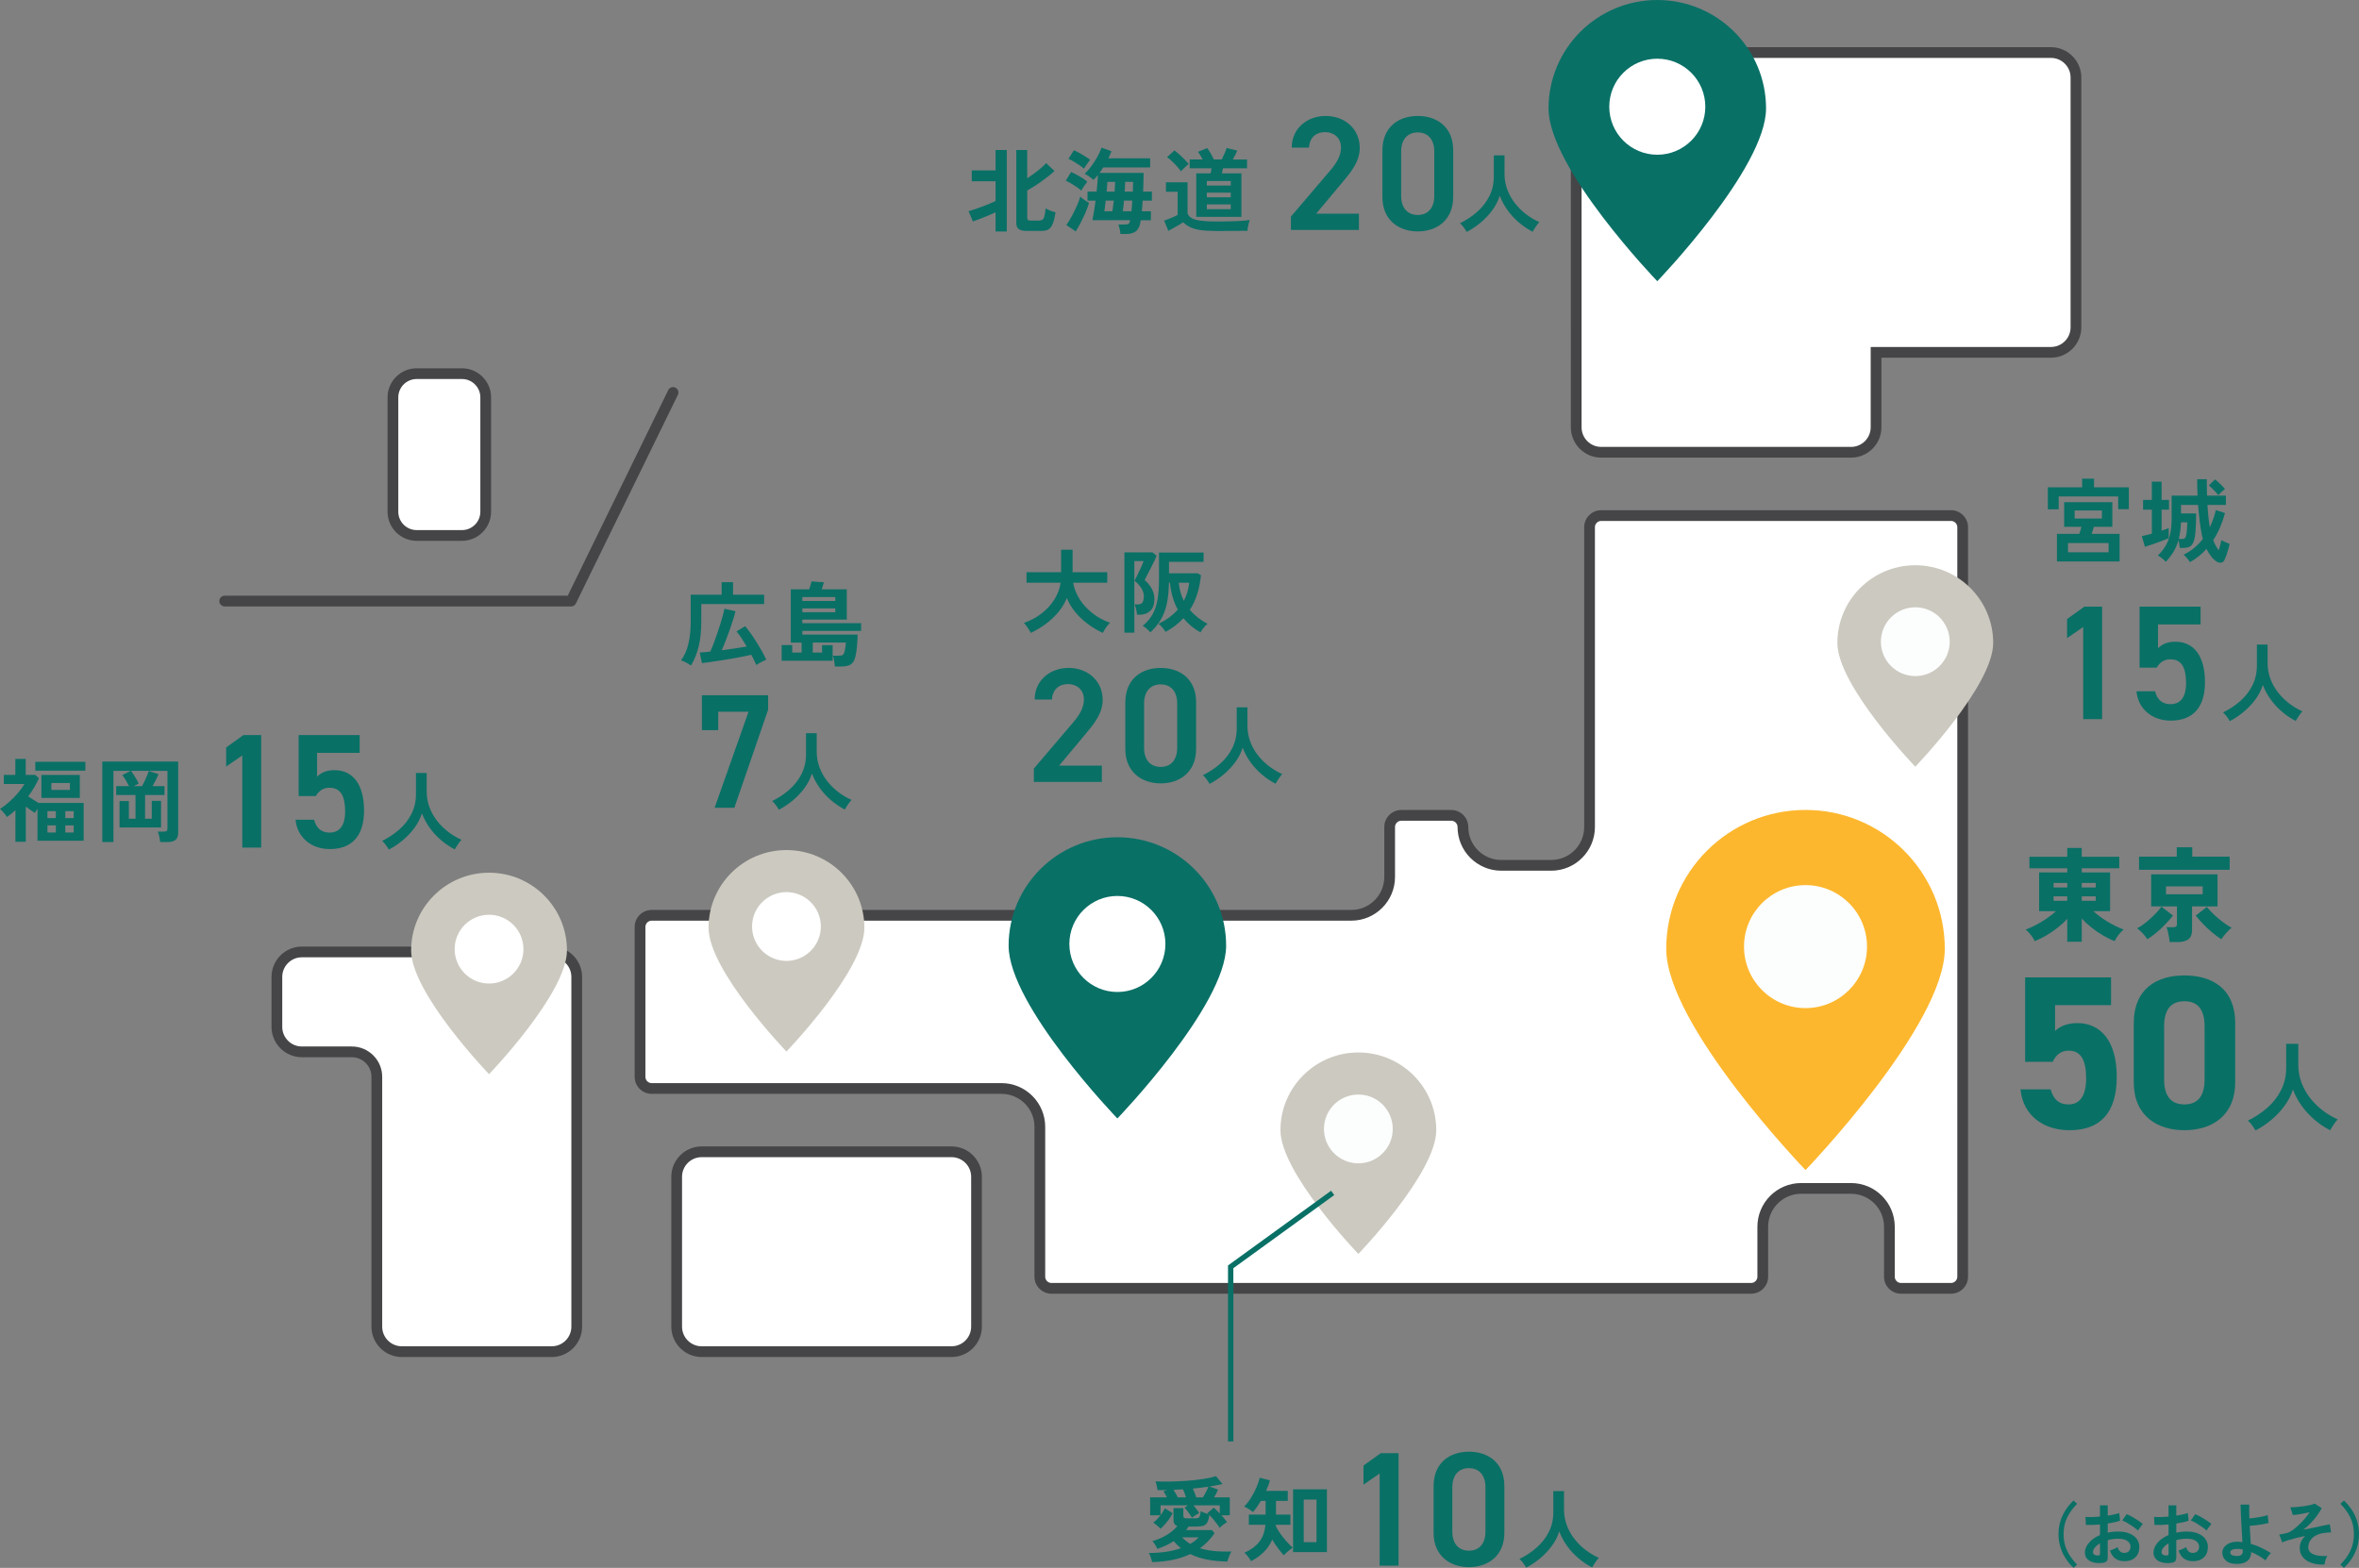
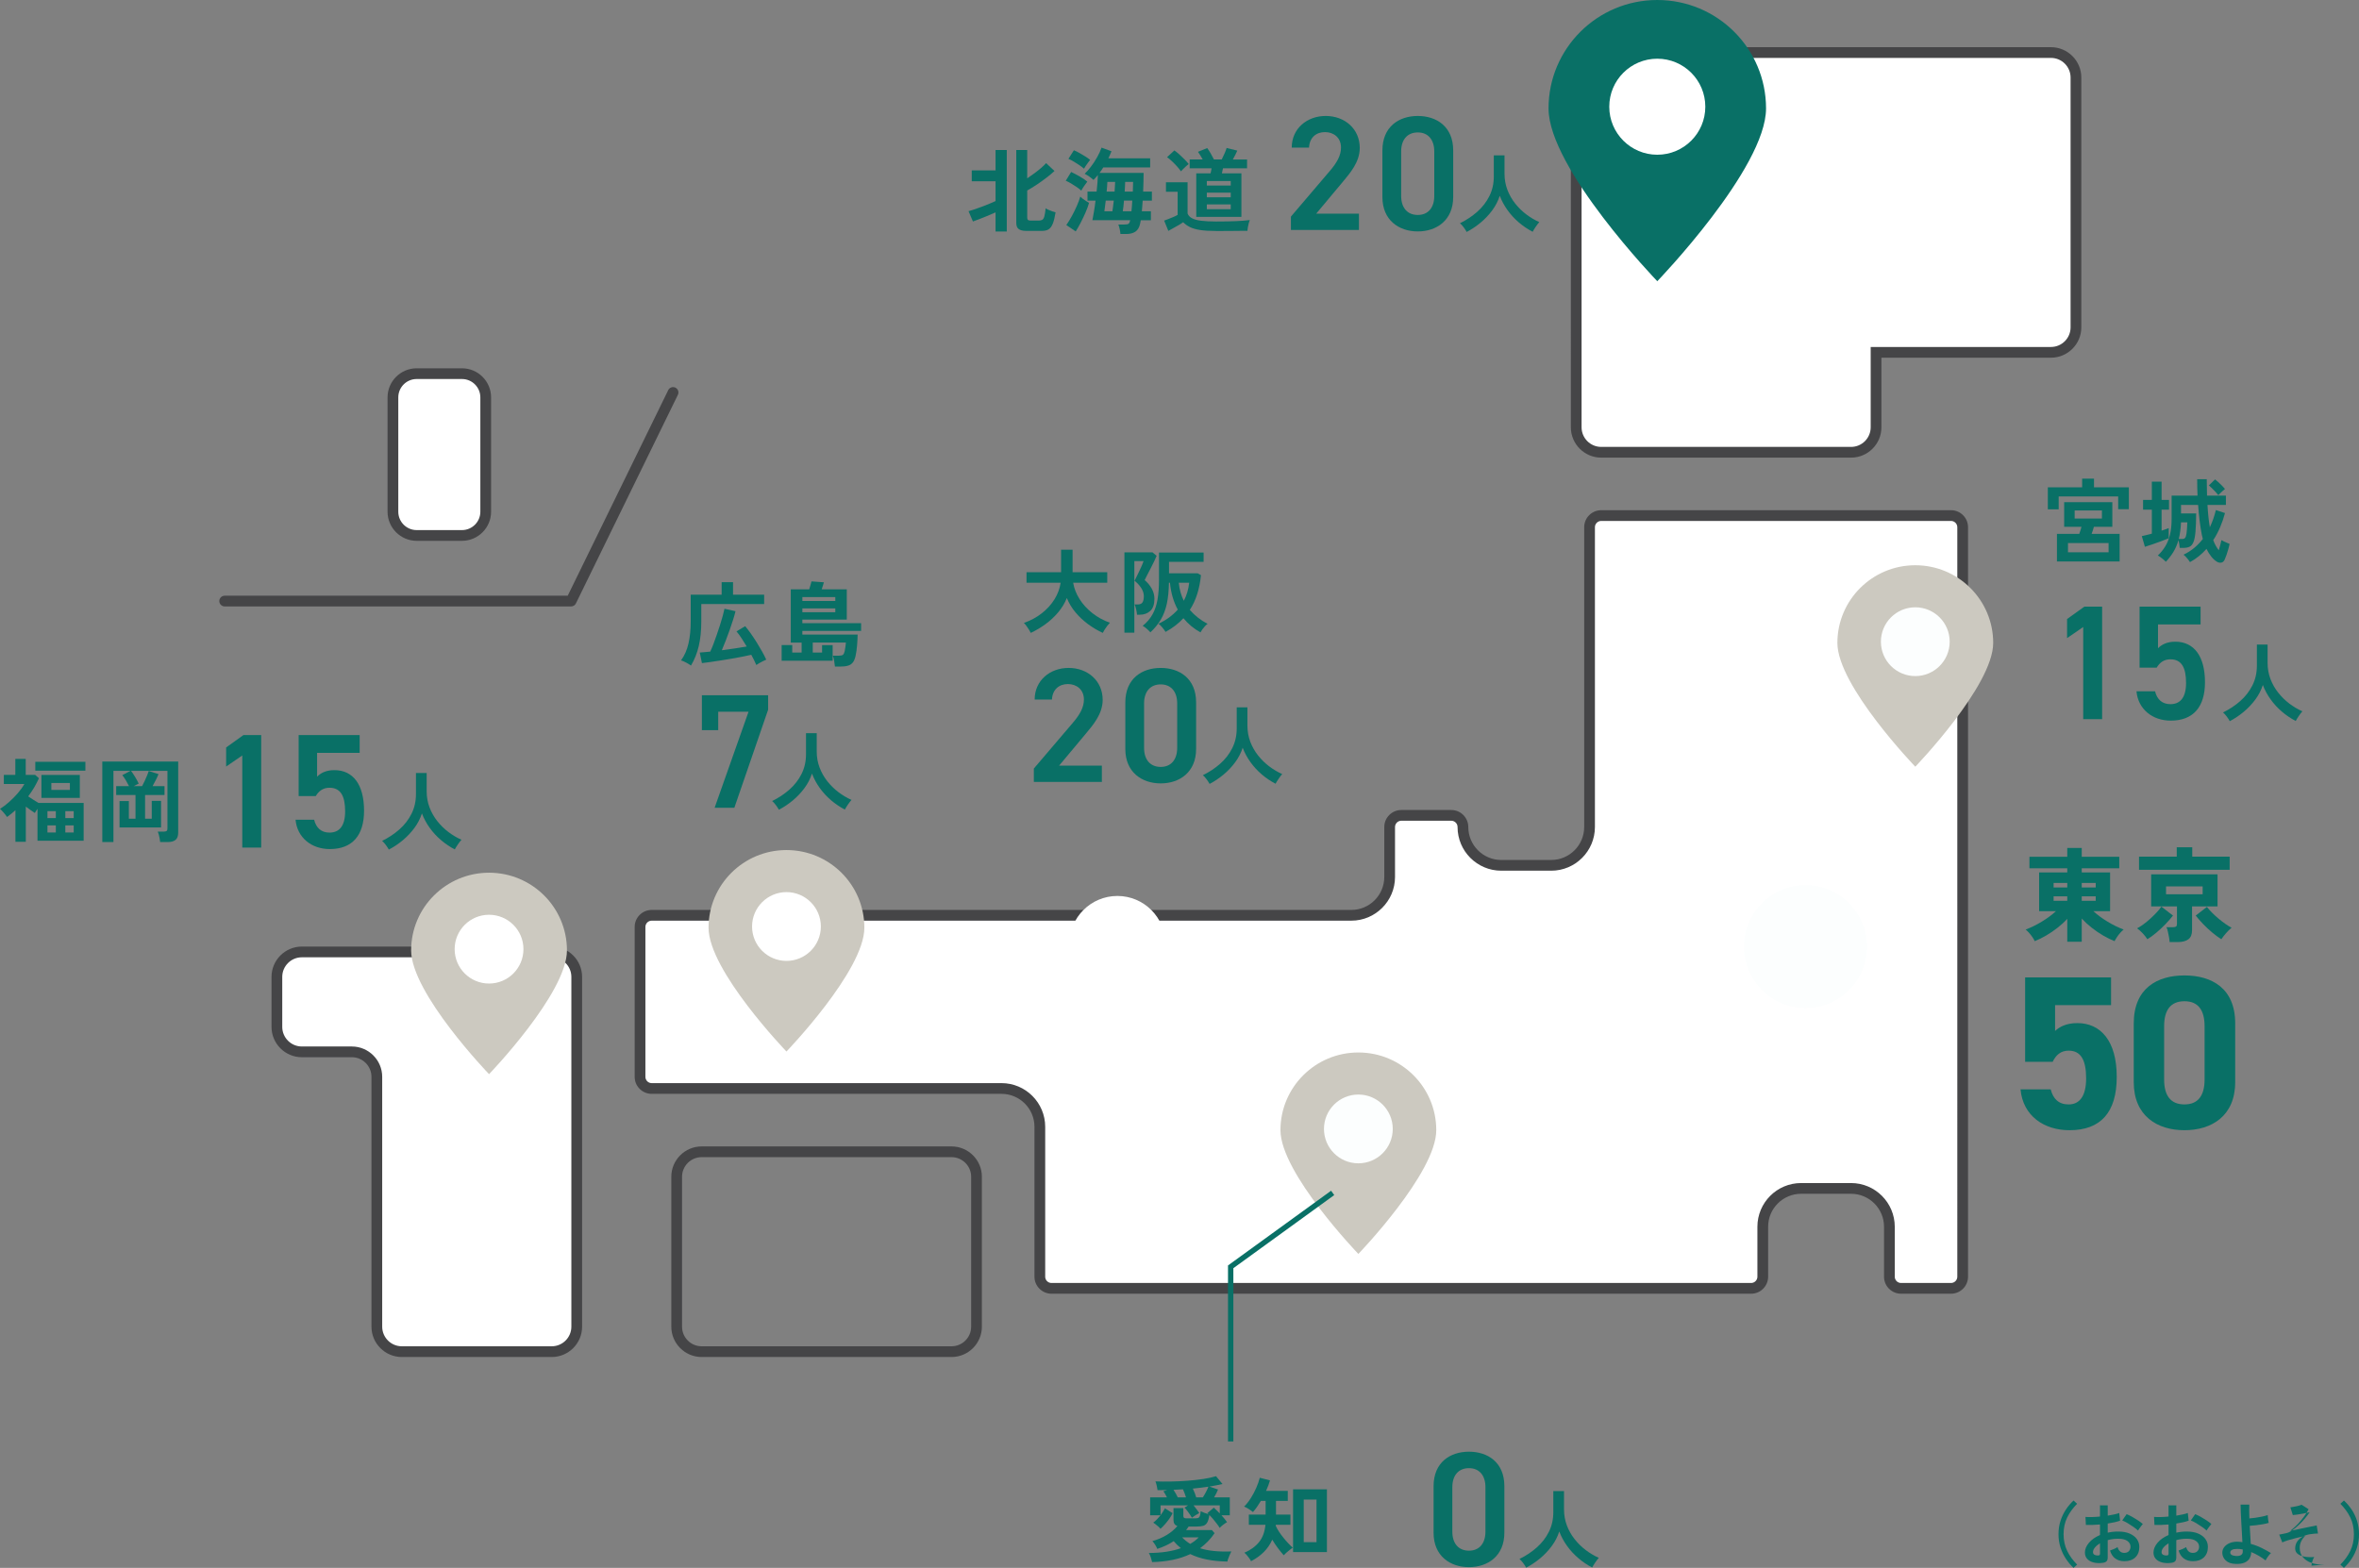
<svg xmlns="http://www.w3.org/2000/svg" id="_レイヤー_1" data-name="レイヤー 1" viewBox="0 0 530.726 352.801">
  <rect x="0" y="0" width="530.726" height="352.801" fill="#808080" stroke="none" />
  <g>
    <path d="M466.508,352.801c-.659-.617-1.243-1.312-1.75-2.087s-.908-1.622-1.201-2.543c-.293-.92-.439-1.904-.439-2.95,0-1.057.146-2.046.439-2.967.293-.92.693-1.768,1.201-2.542s1.091-1.465,1.75-2.072l.801.738c-.953.952-1.698,1.979-2.237,3.084-.539,1.104-.808,2.356-.808,3.759,0,1.392.269,2.642.808,3.751s1.284,2.14,2.237,3.092l-.801.737Z" fill="#097066" />
    <path d="M473.017,351.671c-.774.095-1.459.061-2.056-.102-.596-.162-1.062-.432-1.397-.809s-.502-.848-.502-1.412c0-.743.301-1.473.902-2.189s1.431-1.301,2.488-1.75v-2.37c-.576.042-1.133.073-1.672.094-.539.021-1.039.021-1.499,0l-.094-1.805c.397.042.884.055,1.459.039.575-.016,1.177-.055,1.805-.117v-2.527l1.742.016v2.308c.523-.084,1.012-.176,1.467-.275.455-.099.829-.206,1.122-.321l.188,1.727c-.366.136-.79.257-1.271.361s-.983.198-1.506.282v2.056c.366-.083.748-.146,1.146-.188.397-.041.811-.062,1.24-.062,1.005,0,1.86.154,2.566.463.706.309,1.242.722,1.608,1.24.366.518.55,1.102.55,1.75,0,1.004-.304,1.795-.911,2.37s-1.428.857-2.464.848c-.806,0-1.483-.202-2.033-.604-.549-.403-.944-1.002-1.185-1.797.241-.073.534-.187.879-.338.346-.151.617-.296.816-.432.261.868.764,1.303,1.507,1.303.46,0,.811-.134,1.051-.4s.361-.599.361-.996c0-.513-.23-.939-.69-1.279s-1.151-.511-2.072-.511c-.837,0-1.627.105-2.37.314v3.908c0,.387-.089.672-.267.855-.178.183-.481.3-.91.353ZM471.887,350.008c.198.01.342-.011.431-.063.089-.052.134-.146.134-.282v-2.401c-.481.293-.863.612-1.146.957-.282.346-.424.691-.424,1.036,0,.241.089.424.267.55.178.125.424.193.738.204ZM481.005,344.404c-.251-.251-.591-.525-1.021-.824-.429-.298-.868-.58-1.318-.848-.45-.267-.853-.468-1.208-.604l.989-1.413c.377.146.79.346,1.24.597.45.251.889.518,1.318.801.429.282.79.555,1.083.815-.105.115-.233.272-.385.471-.152.199-.293.393-.424.581s-.222.33-.274.424Z" fill="#097066" />
    <path d="M488.445,351.671c-.774.095-1.459.061-2.056-.102-.596-.162-1.062-.432-1.397-.809s-.502-.848-.502-1.412c0-.743.301-1.473.902-2.189s1.431-1.301,2.488-1.75v-2.37c-.576.042-1.133.073-1.672.094-.539.021-1.039.021-1.499,0l-.094-1.805c.397.042.884.055,1.459.039.575-.016,1.177-.055,1.805-.117v-2.527l1.742.016v2.308c.523-.084,1.012-.176,1.467-.275.455-.099.829-.206,1.122-.321l.188,1.727c-.366.136-.79.257-1.271.361s-.983.198-1.506.282v2.056c.366-.083.748-.146,1.146-.188.397-.041.811-.062,1.24-.062,1.005,0,1.86.154,2.566.463.706.309,1.242.722,1.608,1.24.366.518.55,1.102.55,1.75,0,1.004-.304,1.795-.911,2.37s-1.428.857-2.464.848c-.806,0-1.483-.202-2.033-.604-.549-.403-.944-1.002-1.185-1.797.241-.073.534-.187.879-.338.346-.151.617-.296.816-.432.261.868.764,1.303,1.507,1.303.46,0,.811-.134,1.051-.4s.361-.599.361-.996c0-.513-.23-.939-.69-1.279s-1.151-.511-2.072-.511c-.837,0-1.627.105-2.37.314v3.908c0,.387-.089.672-.267.855-.178.183-.481.3-.91.353ZM487.315,350.008c.198.01.342-.011.431-.063.089-.052.134-.146.134-.282v-2.401c-.481.293-.863.612-1.146.957-.282.346-.424.691-.424,1.036,0,.241.089.424.267.55.178.125.424.193.738.204ZM496.434,344.404c-.251-.251-.591-.525-1.021-.824-.429-.298-.868-.58-1.318-.848-.45-.267-.853-.468-1.208-.604l.989-1.413c.377.146.79.346,1.24.597.45.251.889.518,1.318.801.429.282.79.555,1.083.815-.105.115-.233.272-.385.471-.152.199-.293.393-.424.581s-.222.33-.274.424Z" fill="#097066" />
    <path d="M502.956,351.906c-.963-.031-1.7-.29-2.213-.776s-.769-1.07-.769-1.75c0-.471.149-.897.447-1.279s.717-.683,1.255-.902c.539-.22,1.159-.314,1.86-.282.324.01.644.041.958.094-.031-.67-.07-1.396-.118-2.182-.047-.785-.092-1.566-.133-2.347-.042-.779-.079-1.509-.11-2.189-.031-.68-.047-1.255-.047-1.727h1.962c-.021.356-.029.807-.023,1.351s.018,1.13.04,1.758c.418-.032.884-.084,1.396-.157s1.013-.162,1.499-.267.897-.215,1.232-.33c0,.126.013.307.04.542.026.235.055.465.086.69.032.225.063.4.094.525-.335.104-.753.202-1.255.29-.502.09-1.021.165-1.554.229-.534.062-1.021.109-1.46.141.042.732.083,1.452.125,2.158s.079,1.342.11,1.907c.858.23,1.669.533,2.433.91.764.377,1.47.764,2.119,1.161-.136.104-.291.265-.463.479-.173.215-.327.43-.463.644-.136.215-.235.391-.298.526-.492-.388-1.012-.74-1.562-1.06-.549-.319-1.106-.594-1.671-.824,0,.523-.12.994-.361,1.413-.241.418-.62.739-1.138.965-.518.225-1.19.321-2.017.29ZM503.003,350.117c.502.042.889-.023,1.161-.196s.408-.421.408-.745v-.519c-.22-.052-.439-.086-.659-.102s-.435-.023-.644-.023c-.492,0-.866.073-1.122.22-.257.146-.385.34-.385.581,0,.46.414.722,1.24.784Z" fill="#097066" />
-     <path d="M522.978,352.048c-1.088.052-2.053-.065-2.896-.354-.842-.287-1.501-.719-1.978-1.295-.476-.575-.714-1.276-.714-2.103,0-.534.11-1.025.33-1.476.22-.449.523-.853.911-1.208-.701.146-1.387.303-2.056.471-.67.167-1.274.335-1.813.502-.539.168-.97.33-1.294.486l-.691-1.758c.125-.021.314-.058.565-.109.251-.053.597-.126,1.036-.22.397-.084.837-.293,1.318-.628.481-.335.97-.735,1.467-1.201.497-.465.96-.951,1.389-1.459.429-.508.785-.981,1.067-1.421-.408.095-.85.188-1.326.283-.477.094-.932.172-1.366.235-.434.062-.798.104-1.091.125l-.549-1.742c.387,0,.842-.023,1.366-.07.523-.047,1.051-.107,1.585-.181s1.025-.162,1.476-.267c.45-.104.8-.209,1.051-.314l1.57,1.005c-.22.45-.534.963-.942,1.538s-.882,1.151-1.42,1.727c-.539.575-1.127,1.109-1.766,1.601.826-.167,1.64-.335,2.44-.502s1.512-.316,2.135-.447c.622-.131,1.08-.223,1.373-.274l.298,1.82c-.199,0-.439.011-.722.031-.282.021-.591.058-.926.11-.607.073-1.175.243-1.703.51s-.957.631-1.287,1.091-.495,1.015-.495,1.663c0,.472.183.858.549,1.162s.874.516,1.522.636c.648.12,1.386.148,2.213.086-.167.262-.309.586-.424.973-.115.388-.183.712-.204.974Z" fill="#097066" />
+     <path d="M522.978,352.048c-1.088.052-2.053-.065-2.896-.354-.842-.287-1.501-.719-1.978-1.295-.476-.575-.714-1.276-.714-2.103,0-.534.11-1.025.33-1.476.22-.449.523-.853.911-1.208-.701.146-1.387.303-2.056.471-.67.167-1.274.335-1.813.502-.539.168-.97.33-1.294.486l-.691-1.758c.125-.021.314-.058.565-.109.251-.053.597-.126,1.036-.22.397-.084.837-.293,1.318-.628.481-.335.97-.735,1.467-1.201.497-.465.96-.951,1.389-1.459.429-.508.785-.981,1.067-1.421-.408.095-.85.188-1.326.283-.477.094-.932.172-1.366.235-.434.062-.798.104-1.091.125l-.549-1.742s1.025-.162,1.476-.267c.45-.104.8-.209,1.051-.314l1.57,1.005c-.22.45-.534.963-.942,1.538s-.882,1.151-1.42,1.727c-.539.575-1.127,1.109-1.766,1.601.826-.167,1.64-.335,2.44-.502s1.512-.316,2.135-.447c.622-.131,1.08-.223,1.373-.274l.298,1.82c-.199,0-.439.011-.722.031-.282.021-.591.058-.926.11-.607.073-1.175.243-1.703.51s-.957.631-1.287,1.091-.495,1.015-.495,1.663c0,.472.183.858.549,1.162s.874.516,1.522.636c.648.12,1.386.148,2.213.086-.167.262-.309.586-.424.973-.115.388-.183.712-.204.974Z" fill="#097066" />
    <path d="M527.335,352.801l-.8-.737c.952-.952,1.697-1.982,2.236-3.092s.809-2.359.809-3.751c0-1.402-.27-2.655-.809-3.759-.539-1.104-1.285-2.132-2.236-3.084l.8-.738c.659.607,1.245,1.298,1.758,2.072s.913,1.622,1.201,2.542c.288.921.432,1.91.432,2.967,0,1.046-.144,2.03-.432,2.95-.288.921-.688,1.769-1.201,2.543s-1.099,1.47-1.758,2.087Z" fill="#097066" />
  </g>
  <g>
    <g>
      <g>
        <path d="M467.045,17.444c0-3.105-2.517-5.622-5.621-5.622h-101.188c-3.105,0-5.621,2.517-5.621,5.622v78.702c0,3.105,2.517,5.622,5.622,5.622h56.215c3.105,0,5.622-2.517,5.622-5.622v-16.865h39.351c3.105,0,5.622-2.517,5.622-5.622V17.444Z" fill="#fff" />
        <path d="M416.452,102.976h-56.215c-3.765,0-6.829-3.064-6.829-6.83V17.445c0-3.766,3.063-6.829,6.828-6.829h101.188c3.765,0,6.829,3.063,6.829,6.829v56.215c0,3.766-3.064,6.829-6.829,6.829h-38.144v15.657c0,3.766-3.064,6.83-6.829,6.83ZM360.236,13.031c-2.434,0-4.414,1.981-4.414,4.414v78.701c0,2.435,1.981,4.415,4.415,4.415h56.215c2.434,0,4.414-1.981,4.414-4.415v-18.072h40.558c2.434,0,4.414-1.981,4.414-4.414V17.445c0-2.433-1.98-4.414-4.414-4.414h-101.188Z" fill="#454547" />
      </g>
      <g>
        <path d="M438.938,116.012h-78.702c-1.445,0-2.621,1.175-2.621,2.618v67.463c0,4.753-3.868,8.621-8.623,8.621h-11.243c-4.755,0-8.623-3.868-8.623-8.623,0-1.445-1.175-2.62-2.621-2.62h-11.243c-1.445,0-2.621,1.175-2.621,2.62v11.243c0,4.755-3.868,8.623-8.623,8.623h-157.403c-1.445,0-2.621,1.176-2.621,2.621v33.729c0,1.445,1.175,2.62,2.621,2.62h78.702c4.755,0,8.623,3.868,8.623,8.623v33.729c0,1.445,1.176,2.62,2.62,2.62h157.403c1.445,0,2.62-1.175,2.62-2.62v-11.243c0-4.755,3.868-8.623,8.623-8.623h11.243c4.755,0,8.623,3.868,8.623,8.623v11.243c0,1.445,1.176,2.62,2.621,2.62h11.243c1.445,0,2.62-1.175,2.62-2.62V118.633c0-1.445-1.176-2.621-2.621-2.621Z" fill="#fff" />
        <path d="M438.938,291.107h-11.243c-2.111,0-3.828-1.717-3.828-3.827v-11.243c0-4.089-3.327-7.416-7.415-7.416h-11.243c-4.089,0-7.415,3.327-7.415,7.416v11.243c0,2.11-1.717,3.827-3.828,3.827h-157.404c-2.11,0-3.828-1.717-3.828-3.827v-33.729c0-4.089-3.327-7.416-7.415-7.416h-78.702c-2.111,0-3.828-1.717-3.828-3.827v-33.73c0-2.11,1.717-3.827,3.828-3.827h157.404c4.089,0,7.415-3.327,7.415-7.416v-11.243c0-2.11,1.717-3.827,3.828-3.827h11.243c2.11,0,3.828,1.717,3.828,3.827,0,4.089,3.327,7.416,7.415,7.416h11.244c4.088,0,7.415-3.326,7.415-7.414v-67.463c0-2.109,1.717-3.826,3.828-3.826h78.702c2.11,0,3.828,1.717,3.828,3.827v168.648c0,2.11-1.717,3.827-3.828,3.827ZM405.209,266.206h11.243c5.42,0,9.83,4.409,9.83,9.831v11.243c0,.779.634,1.412,1.414,1.412h11.243c.779,0,1.413-.633,1.413-1.412V118.632c0-.779-.634-1.412-1.413-1.412h-78.702c-.779,0-1.413.633-1.413,1.411v67.463c0,5.42-4.411,9.828-9.83,9.828h-11.244c-5.42,0-9.83-4.409-9.83-9.831,0-.779-.634-1.412-1.413-1.412h-11.243c-.779,0-1.413.633-1.413,1.412v11.243c0,5.421-4.409,9.831-9.83,9.831h-157.404c-.779,0-1.414.633-1.414,1.412v33.73c0,.779.634,1.412,1.414,1.412h78.702c5.42,0,9.83,4.409,9.83,9.831v33.729c0,.779.634,1.412,1.413,1.412h157.404c.779,0,1.413-.633,1.413-1.412v-11.243c0-5.421,4.409-9.831,9.83-9.831Z" fill="#454547" />
      </g>
      <g>
        <path d="M124.131,214.199h-56.216c-3.105,0-5.622,2.517-5.622,5.621v11.243c0,3.105,2.517,5.622,5.622,5.622h11.243c3.105,0,5.622,2.517,5.622,5.622v56.215c0,3.105,2.517,5.622,5.621,5.622h33.729c3.105,0,5.621-2.517,5.621-5.622v-78.701c0-3.105-2.517-5.621-5.621-5.621Z" fill="#fff" />
        <path d="M124.131,305.351h-33.73c-3.765,0-6.829-3.063-6.829-6.829v-56.215c0-2.433-1.98-4.414-4.414-4.414h-11.243c-3.765,0-6.829-3.063-6.829-6.829v-11.244c0-3.765,3.064-6.828,6.829-6.828h56.216c3.765,0,6.829,3.063,6.829,6.828v78.702c0,3.766-3.064,6.829-6.829,6.829ZM67.915,215.407c-2.434,0-4.414,1.98-4.414,4.413v11.244c0,2.433,1.98,4.414,4.414,4.414h11.243c3.765,0,6.829,3.063,6.829,6.829v56.215c0,2.433,1.98,4.414,4.414,4.414h33.73c2.434,0,4.414-1.981,4.414-4.414v-78.702c0-2.433-1.98-4.413-4.414-4.413h-56.216Z" fill="#454547" />
      </g>
      <g>
-         <path d="M214.076,259.172h-56.215c-3.105,0-5.622,2.517-5.622,5.622v33.729c0,3.105,2.517,5.622,5.622,5.622h56.215c3.105,0,5.622-2.517,5.622-5.622v-33.729c0-3.105-2.517-5.622-5.622-5.622Z" fill="#fff" />
        <path d="M214.075,305.351h-56.215c-3.765,0-6.829-3.063-6.829-6.829v-33.729c0-3.766,3.064-6.829,6.829-6.829h56.215c3.766,0,6.829,3.063,6.829,6.829v33.729c0,3.766-3.064,6.829-6.829,6.829ZM157.86,260.379c-2.434,0-4.414,1.981-4.414,4.414v33.729c0,2.433,1.98,4.414,4.414,4.414h56.215c2.434,0,4.415-1.981,4.415-4.414v-33.729c0-2.433-1.981-4.414-4.415-4.414h-56.215Z" fill="#454547" />
      </g>
      <g>
        <rect x="88.4" y="84.078" width="20.875" height="36.41" rx="5.34" ry="5.34" fill="#fff" />
        <path d="M103.935,121.695h-10.195c-3.61,0-6.548-2.937-6.548-6.547v-25.729c0-3.61,2.937-6.547,6.548-6.547h10.195c3.61,0,6.548,2.937,6.548,6.547v25.729c0,3.61-2.937,6.547-6.548,6.547ZM93.74,85.286c-2.279,0-4.133,1.853-4.133,4.132v25.729c0,2.279,1.854,4.132,4.133,4.132h10.195c2.279,0,4.133-1.853,4.133-4.132v-25.729c0-2.279-1.854-4.132-4.133-4.132h-10.195Z" fill="#454547" />
      </g>
      <path d="M128.481,136.459H50.547c-.667,0-1.207-.54-1.207-1.207s.541-1.207,1.207-1.207h77.18l22.613-46.263c.293-.598,1.015-.848,1.615-.554.6.292.848,1.016.555,1.615l-22.944,46.94c-.203.414-.624.677-1.085.677Z" fill="#454547" />
    </g>
    <g>
-       <path d="M437.538,213.5c0,17.258-31.334,49.787-31.334,49.787,0,0-31.334-32.528-31.334-49.787s14.029-31.249,31.334-31.249,31.334,13.991,31.334,31.249Z" fill="#fdb72e" />
      <circle cx="406.204" cy="213.002" r="13.836" fill="#fcfefe" />
    </g>
    <g>
      <path d="M323.131,254.306c0,9.654-17.527,27.849-17.527,27.849,0,0-17.527-18.195-17.527-27.849s7.847-17.48,17.527-17.48,17.527,7.826,17.527,17.48Z" fill="#ccc9c0" />
      <circle cx="305.603" cy="254.028" r="7.739" fill="#fcfefe" />
    </g>
    <g>
      <path d="M194.464,208.757c0,9.654-17.527,27.849-17.527,27.849,0,0-17.527-18.195-17.527-27.849s7.847-17.48,17.527-17.48,17.527,7.826,17.527,17.48Z" fill="#ccc9c0" />
      <circle cx="176.937" cy="208.479" r="7.739" fill="#fff" />
    </g>
    <g>
      <path d="M127.553,213.854c0,9.654-17.527,27.849-17.527,27.849,0,0-17.527-18.195-17.527-27.849s7.847-17.48,17.527-17.48,17.527,7.826,17.527,17.48Z" fill="#ccc9c0" />
      <circle cx="110.026" cy="213.575" r="7.739" fill="#fff" />
    </g>
    <g>
      <path d="M448.429,144.67c0,9.654-17.527,27.849-17.527,27.849,0,0-17.527-18.195-17.527-27.849s7.847-17.48,17.527-17.48,17.527,7.826,17.527,17.48Z" fill="#ccc9c0" />
      <circle cx="430.902" cy="144.391" r="7.739" fill="#fcfefe" />
    </g>
    <g>
-       <path d="M275.856,212.798c0,13.477-24.468,38.877-24.468,38.877,0,0-24.468-25.401-24.468-38.877s10.955-24.402,24.468-24.402,24.468,10.925,24.468,24.402Z" fill="#097066" />
      <circle cx="251.388" cy="212.409" r="10.804" fill="#fff" />
    </g>
    <g>
      <path d="M397.324,24.402c0,13.477-24.468,38.877-24.468,38.877,0,0-24.468-25.401-24.468-38.877S359.342,0,372.856,0s24.468,10.925,24.468,24.402Z" fill="#097066" />
      <circle cx="372.856" cy="24.013" r="10.804" fill="#fff" />
    </g>
  </g>
  <g>
    <g>
      <path d="M305.735,51.745h-15.303v-3.009l8.697-10.202c1.651-1.908,2.569-3.56,2.569-5.321,0-2.312-1.725-3.486-3.596-3.486-1.982,0-3.486,1.211-3.597,3.486h-3.89c0-4.294,3.449-7.119,7.633-7.119,4.331,0,7.67,2.936,7.67,7.192,0,3.193-2.202,5.688-3.816,7.633l-5.982,7.156h9.615v3.67Z" fill="#097066" />
      <path d="M318.975,52.075c-4.22,0-7.963-2.495-7.963-7.743v-10.459c0-5.395,3.743-7.779,7.963-7.779s7.963,2.385,7.963,7.743v10.495c0,5.248-3.743,7.743-7.963,7.743ZM318.975,29.8c-2.312,0-3.743,1.578-3.743,4.294v9.981c0,2.716,1.431,4.294,3.743,4.294,2.275,0,3.707-1.578,3.707-4.294v-9.981c0-2.716-1.432-4.294-3.707-4.294Z" fill="#097066" />
    </g>
    <path d="M329.976,52.191c-.181-.324-.408-.671-.68-1.039-.272-.369-.551-.677-.835-.923,1.438-.699,2.732-1.558,3.885-2.574,1.153-1.017,2.062-2.191,2.729-3.525.667-1.333,1-2.804,1-4.409v-4.759h2.409v4.099c0,1.295.214,2.506.641,3.632.427,1.127,1.01,2.156,1.748,3.089s1.573,1.751,2.506,2.457c.932.706,1.91,1.285,2.933,1.738-.247.272-.515.622-.806,1.049-.292.428-.521.803-.69,1.127-1.101-.57-2.136-1.27-3.107-2.098-.971-.829-1.823-1.755-2.555-2.778-.731-1.022-1.311-2.098-1.738-3.224-.375,1.165-.939,2.256-1.69,3.272s-1.619,1.937-2.603,2.759c-.984.821-2.033,1.524-3.147,2.107Z" fill="#097066" />
  </g>
  <g>
    <g>
      <path d="M247.896,175.945h-15.303v-3.009l8.697-10.202c1.651-1.908,2.569-3.56,2.569-5.321,0-2.312-1.725-3.486-3.596-3.486-1.982,0-3.486,1.211-3.597,3.486h-3.89c0-4.294,3.45-7.119,7.633-7.119,4.331,0,7.67,2.936,7.67,7.192,0,3.192-2.202,5.688-3.816,7.633l-5.982,7.156h9.615v3.67Z" fill="#097066" />
      <path d="M261.136,176.276c-4.22,0-7.963-2.495-7.963-7.743v-10.459c0-5.395,3.743-7.779,7.963-7.779s7.963,2.385,7.963,7.743v10.495c0,5.248-3.743,7.743-7.963,7.743ZM261.136,154c-2.312,0-3.743,1.578-3.743,4.294v9.981c0,2.716,1.431,4.294,3.743,4.294,2.275,0,3.707-1.578,3.707-4.294v-9.981c0-2.716-1.432-4.294-3.707-4.294Z" fill="#097066" />
    </g>
    <path d="M272.137,176.392c-.181-.324-.408-.671-.68-1.039-.272-.369-.551-.677-.835-.923,1.438-.699,2.732-1.558,3.885-2.574,1.153-1.017,2.062-2.191,2.729-3.525.667-1.333,1-2.804,1-4.409v-4.759h2.409v4.099c0,1.295.214,2.506.641,3.632.427,1.127,1.01,2.156,1.748,3.089s1.573,1.751,2.506,2.457c.932.706,1.91,1.285,2.933,1.738-.247.272-.515.622-.806,1.049-.292.428-.521.803-.69,1.127-1.101-.57-2.136-1.27-3.107-2.098-.971-.829-1.823-1.755-2.555-2.778-.731-1.022-1.311-2.098-1.738-3.224-.375,1.165-.939,2.256-1.69,3.272s-1.619,1.937-2.603,2.759c-.984.821-2.033,1.524-3.147,2.107Z" fill="#097066" />
  </g>
  <g>
    <g>
      <path d="M461.809,238.921h-6.198v-18.989h19.333v6.248h-12.594v5.805c.935-.886,2.459-1.771,5.018-1.771,5.215,0,8.855,3.984,8.855,12.102,0,8.019-3.64,12.003-10.626,12.003-5.707,0-10.479-3.197-11.02-9.199h6.789c.542,2.165,1.82,3.395,4.034,3.395,2.46,0,3.936-1.869,3.936-5.854,0-4.132-1.181-6.247-3.936-6.247-1.771,0-2.854.983-3.591,2.509Z" fill="#097066" />
      <path d="M502.874,243.496c0,7.625-5.312,10.822-11.413,10.822s-11.413-3.197-11.413-10.822v-13.185c0-7.969,5.313-10.822,11.413-10.822s11.413,2.854,11.413,10.773v13.233ZM491.46,225.294c-3.099,0-4.575,1.968-4.575,5.608v12.003c0,3.641,1.476,5.608,4.575,5.608,3.05,0,4.526-1.968,4.526-5.608v-12.003c0-3.641-1.476-5.608-4.526-5.608Z" fill="#097066" />
    </g>
-     <path d="M507.441,254.38c-.206-.366-.462-.758-.77-1.176s-.623-.766-.945-1.044c1.627-.792,3.092-1.763,4.396-2.913s2.334-2.48,3.089-3.99c.755-1.509,1.132-3.173,1.132-4.99v-5.386h2.726v4.639c0,1.466.242,2.836.726,4.11.484,1.275,1.143,2.44,1.979,3.496.835,1.055,1.781,1.981,2.836,2.78s2.162,1.455,3.319,1.968c-.278.308-.583.703-.912,1.188-.33.483-.59.908-.78,1.274-1.246-.645-2.418-1.436-3.518-2.374-1.099-.938-2.063-1.985-2.891-3.144-.828-1.157-1.484-2.374-1.968-3.649-.425,1.319-1.062,2.554-1.913,3.704-.85,1.151-1.832,2.191-2.946,3.122s-2.301,1.726-3.561,2.385Z" fill="#097066" />
  </g>
  <g>
    <g>
      <path d="M472.935,161.825h-4.257v-20.734l-3.633,2.496v-4.294l3.89-2.789h4v25.321Z" fill="#097066" />
      <path d="M485.214,150.229h-3.854v-13.725h13.725v4h-9.578v5.358c.771-.771,1.945-1.469,3.89-1.469,4.22,0,6.679,3.267,6.679,9.138,0,5.542-2.642,8.624-7.707,8.624-4.11,0-7.339-2.568-7.707-6.605h4.184c.44,1.835,1.615,2.899,3.45,2.899,2.165,0,3.523-1.432,3.523-4.771,0-3.486-1.028-5.321-3.523-5.321-1.505,0-2.459.808-3.083,1.871Z" fill="#097066" />
    </g>
    <path d="M501.653,162.272c-.181-.324-.408-.671-.68-1.039-.272-.369-.551-.677-.835-.923,1.438-.699,2.732-1.558,3.885-2.574,1.153-1.017,2.062-2.191,2.729-3.525.667-1.333,1-2.804,1-4.409v-4.759h2.409v4.099c0,1.295.214,2.506.641,3.632.427,1.127,1.01,2.156,1.748,3.089s1.573,1.751,2.506,2.457c.932.706,1.91,1.285,2.933,1.738-.247.272-.515.622-.806,1.049-.292.428-.521.803-.69,1.127-1.101-.57-2.136-1.27-3.107-2.098-.971-.829-1.823-1.755-2.555-2.778-.731-1.022-1.311-2.098-1.738-3.224-.375,1.165-.939,2.256-1.69,3.272s-1.619,1.937-2.603,2.759c-.984.821-2.033,1.524-3.147,2.107Z" fill="#097066" />
  </g>
  <g>
    <g>
      <path d="M58.765,190.726h-4.257v-20.734l-3.633,2.496v-4.294l3.89-2.789h4v25.321Z" fill="#097066" />
      <path d="M71.044,179.129h-3.854v-13.725h13.725v4h-9.578v5.358c.771-.771,1.945-1.469,3.89-1.469,4.22,0,6.679,3.267,6.679,9.138,0,5.542-2.642,8.624-7.707,8.624-4.11,0-7.339-2.568-7.707-6.605h4.184c.44,1.835,1.615,2.899,3.45,2.899,2.165,0,3.523-1.432,3.523-4.771,0-3.486-1.028-5.321-3.523-5.321-1.505,0-2.459.808-3.083,1.871Z" fill="#097066" />
    </g>
    <path d="M87.483,191.172c-.181-.324-.408-.671-.68-1.039-.272-.369-.551-.677-.835-.923,1.438-.699,2.732-1.558,3.885-2.574,1.153-1.017,2.062-2.191,2.729-3.525.667-1.333,1-2.804,1-4.409v-4.759h2.409v4.099c0,1.295.214,2.506.641,3.632.427,1.127,1.01,2.156,1.748,3.089s1.573,1.751,2.506,2.457c.932.706,1.91,1.285,2.933,1.738-.247.272-.515.622-.806,1.049-.292.428-.521.803-.69,1.127-1.101-.57-2.136-1.27-3.107-2.098-.971-.829-1.823-1.755-2.555-2.778-.731-1.022-1.311-2.098-1.738-3.224-.375,1.165-.939,2.256-1.69,3.272s-1.619,1.937-2.603,2.759c-.984.821-2.033,1.524-3.147,2.107Z" fill="#097066" />
  </g>
  <g>
    <path d="M157.911,164.292v-7.854h14.899v3.267l-7.596,22.055h-4.44l7.633-21.615h-6.826v4.147h-3.669Z" fill="#097066" />
    <path d="M175.236,182.205c-.181-.324-.408-.671-.68-1.039-.272-.369-.551-.677-.835-.923,1.438-.699,2.732-1.558,3.885-2.574,1.153-1.017,2.062-2.191,2.729-3.525.667-1.333,1-2.804,1-4.409v-4.759h2.409v4.099c0,1.295.214,2.506.641,3.632.427,1.127,1.01,2.156,1.748,3.089s1.573,1.751,2.506,2.457c.932.706,1.91,1.285,2.933,1.738-.247.272-.515.622-.806,1.049-.292.428-.521.803-.69,1.127-1.101-.57-2.136-1.27-3.107-2.098-.971-.829-1.823-1.755-2.555-2.778-.731-1.022-1.311-2.098-1.738-3.224-.375,1.165-.939,2.256-1.69,3.272s-1.619,1.937-2.603,2.759c-.984.821-2.033,1.524-3.147,2.107Z" fill="#097066" />
  </g>
  <g>
    <path d="M223.98,52.097v-4.31c-.506.232-1.075.479-1.704.738-.629.261-1.245.507-1.847.739-.603.232-1.115.424-1.54.574l-.985-2.319c.355-.095.8-.232,1.334-.41s1.095-.38,1.683-.605c.588-.226,1.152-.448,1.693-.667s.996-.417,1.365-.595v-4.454h-5.357v-2.442h5.357v-4.598h2.524v18.349h-2.524ZM230.835,51.953c-.711,0-1.255-.134-1.632-.4s-.564-.735-.564-1.405v-16.399h2.463v6.383c.534-.355,1.067-.731,1.601-1.129.534-.396,1.033-.793,1.498-1.19.465-.396.849-.766,1.149-1.107l1.888,1.765c-.492.465-1.091.968-1.796,1.509-.705.54-1.437,1.063-2.196,1.569-.759.507-1.475.944-2.145,1.314v6.075c0,.26.058.44.175.543.116.104.325.154.626.154h1.786c.342,0,.612-.062.811-.185.198-.123.352-.383.462-.78.109-.396.205-.998.287-1.806.15.109.362.226.636.349.273.123.558.236.852.339.294.103.543.182.749.236-.178,1.095-.39,1.946-.636,2.555-.247.608-.562,1.029-.944,1.263-.383.232-.896.349-1.539.349h-3.53Z" fill="#097066" />
    <path d="M243.266,42.903c-.232-.232-.558-.493-.975-.78-.417-.287-.852-.564-1.303-.831-.452-.267-.855-.476-1.211-.626l1.211-1.971c.602.287,1.242.623,1.919,1.006s1.249.773,1.714,1.17c-.206.26-.449.595-.729,1.006-.28.41-.489.752-.626,1.026ZM242.014,52.076l-2.114-1.437c.396-.561.804-1.222,1.221-1.98.417-.76.797-1.529,1.139-2.31.342-.779.602-1.484.78-2.113.109.123.284.276.523.462.239.185.496.362.77.533.273.171.5.312.677.421-.178.644-.438,1.358-.78,2.145-.342.787-.708,1.557-1.098,2.309-.39.753-.763,1.409-1.119,1.971ZM243.882,37.956c-.246-.219-.578-.473-.995-.76-.417-.287-.852-.564-1.303-.831-.452-.267-.855-.476-1.211-.626l1.231-1.93c.369.151.787.356,1.252.616.465.26.917.526,1.354.8.438.274.787.527,1.047.76-.11.123-.26.314-.452.574-.192.261-.373.521-.544.78-.171.26-.297.466-.38.616ZM252.071,52.652c-.014-.302-.069-.671-.164-1.108-.096-.438-.199-.78-.308-1.026h1.354c.493,0,.814-.062.965-.185.15-.123.267-.377.349-.76v-.021h-8.497c.109-.574.229-1.245.359-2.012.13-.766.243-1.566.339-2.401h-1.806v-2.031h2.052c.068-.671.13-1.324.185-1.96.055-.637.089-1.229.103-1.775-.329.41-.657.779-.985,1.108-.26-.232-.571-.479-.934-.739-.362-.26-.715-.472-1.057-.637.451-.424.923-.961,1.416-1.61.493-.65.951-1.348,1.375-2.094.424-.746.759-1.475,1.006-2.186l2.237.82c-.096.261-.205.521-.328.78s-.246.527-.37.801h9.4v2.052h-10.55c-.137.22-.273.432-.41.637-.137.205-.281.403-.431.595h9.913c0,.712-.01,1.424-.031,2.135-.021.712-.044,1.402-.072,2.073h1.97v2.031h-2.073c-.028.425-.059.842-.092,1.252-.034.411-.065.794-.092,1.149h2.032v2.012h-2.278c-.027.137-.051.271-.072.4s-.044.25-.072.359c-.178.848-.53,1.45-1.057,1.806s-1.221.534-2.083.534h-1.293ZM248.459,47.54h1.806c.054-.314.106-.677.154-1.088.048-.41.099-.848.154-1.313h-1.806c-.055.466-.109.903-.164,1.313-.055.411-.103.773-.144,1.088ZM248.972,43.108h1.786c.027-.411.051-.801.072-1.17s.038-.705.051-1.006h-1.745c-.014.287-.034.619-.062.995-.028.377-.062.77-.103,1.181ZM252.605,47.54h1.95c.027-.355.062-.738.103-1.149.041-.41.068-.827.082-1.252h-1.868c-.041.466-.082.903-.123,1.313-.041.411-.089.773-.144,1.088ZM253.036,43.108h1.827c.014-.383.024-.76.031-1.129s.017-.719.031-1.047h-1.785c-.014.342-.028.694-.042,1.057-.014.363-.034.736-.062,1.119Z" fill="#097066" />
    <path d="M273.607,51.974c-1.451,0-2.645-.072-3.582-.216-.938-.144-1.704-.362-2.299-.656-.595-.295-1.112-.66-1.549-1.099-.246.192-.578.407-.996.646s-.838.476-1.262.709c-.424.232-.78.431-1.067.595l-.944-2.319c.232-.082.547-.198.944-.349s.793-.312,1.19-.482.698-.325.903-.462v-5.192h-2.627v-2.135h4.864v7.02c.164.438.485.79.964,1.057s1.163.459,2.052.575c.89.116,2.025.174,3.407.174,1.751,0,3.256-.027,4.515-.082s2.278-.137,3.058-.246c-.068.15-.144.38-.226.688s-.151.622-.205.944c-.055.321-.089.585-.103.79-.383,0-.883.003-1.499.01s-1.269.014-1.96.021-1.352.011-1.98.011h-1.601ZM265.685,38.551c-.233-.342-.527-.711-.882-1.108-.356-.396-.729-.779-1.119-1.149-.39-.369-.763-.677-1.119-.924l1.642-1.519c.328.219.698.514,1.108.883.41.369.807.749,1.19,1.139.383.391.691.736.924,1.037-.137.096-.322.25-.554.462-.233.212-.458.428-.677.646-.219.219-.39.396-.513.533ZM269.133,48.792v-9.79h3.222c.041-.178.082-.365.123-.564.041-.197.075-.386.103-.564h-4.926v-1.99h2.935c-.178-.314-.363-.629-.554-.944-.192-.314-.363-.574-.513-.78l2.073-.841c.232.301.496.705.79,1.211.294.506.537.958.729,1.354h1.745c.191-.383.4-.824.626-1.324.226-.499.387-.92.482-1.262l2.401.595c-.11.261-.257.571-.441.935-.185.362-.373.715-.564,1.057h3.202v1.99h-5.418c-.042.179-.083.367-.124.564-.041.199-.082.387-.123.564h4.392v9.79h-10.159ZM271.514,41.753h5.377v-1.026h-5.377v1.026ZM271.514,44.401h5.377v-1.047h-5.377v1.047ZM271.514,47.069h5.377v-1.067h-5.377v1.067Z" fill="#097066" />
  </g>
  <g>
    <path d="M460.72,114.603v-4.947h7.717v-1.949h2.668v1.949h7.84v4.926h-2.401v-2.873h-13.382v2.895h-2.442ZM462.772,126.342v-6.219h5.028c.083-.232.167-.492.257-.78.089-.287.167-.554.236-.8h-3.899v-5.542h10.837v5.542h-4.146c-.069.246-.147.513-.236.8-.089.288-.181.548-.277.78h6.301v6.219h-14.1ZM465.255,124.269h9.133v-2.072h-9.133v2.072ZM466.754,116.675h6.137v-1.806h-6.137v1.806Z" fill="#097066" />
    <path d="M482.56,123.037l-.698-2.401c.328-.068.684-.15,1.067-.246.383-.096.78-.198,1.19-.308v-5.397h-1.971v-2.196h1.971v-4.105h2.196v4.105h1.663v2.196h-1.663v4.72c.301-.109.588-.208.862-.297.273-.089.52-.182.739-.277v2.278c-.411.178-.934.387-1.57.626s-1.293.476-1.97.708-1.283.431-1.816.595ZM492.699,126.486c-.083-.15-.209-.335-.38-.554-.171-.22-.353-.432-.544-.637-.192-.205-.37-.362-.534-.472.93-.452,1.751-.979,2.463-1.58.711-.603,1.341-1.259,1.888-1.971-.041-.15-.079-.305-.113-.462s-.072-.311-.113-.462c-.178-.889-.339-1.901-.482-3.037s-.264-2.367-.359-3.694h-3.838v1.908h3.407c-.014,1.697-.065,3.062-.154,4.095-.089,1.033-.24,1.813-.452,2.34-.212.527-.503.879-.873,1.057-.369.179-.834.268-1.396.268h-.821c-.014-.191-.048-.462-.103-.812-.055-.349-.117-.659-.185-.934-.301,1.04-.694,1.946-1.18,2.72-.486.772-1.036,1.488-1.652,2.145-.151-.164-.342-.342-.575-.533-.233-.192-.462-.37-.688-.534-.226-.164-.407-.28-.544-.349.616-.574,1.156-1.231,1.621-1.971.465-.738.828-1.621,1.088-2.647s.39-2.244.39-3.653v-5.192h5.829c-.027-.602-.048-1.211-.062-1.827-.014-.615-.021-1.237-.021-1.867h2.155c0,1.245.021,2.477.062,3.694h4.249v2.094h-4.146c.109,1.929.287,3.605.534,5.028.287-.616.544-1.249.77-1.898.226-.65.421-1.311.585-1.98l2.052.677c-.287,1.081-.65,2.139-1.087,3.171-.438,1.033-.958,2.009-1.56,2.925.191.507.393.944.605,1.313.212.37.428.691.646.965.123-.424.239-.845.349-1.263.109-.417.191-.756.246-1.016.137.082.321.178.554.287.232.11.469.216.708.318s.428.182.564.236c-.055.328-.144.708-.267,1.139-.124.432-.253.852-.39,1.263-.137.41-.274.766-.411,1.067-.178.424-.431.67-.759.738-.328.068-.65.014-.964-.164-.452-.26-.883-.644-1.293-1.149-.41-.506-.78-1.095-1.108-1.765-.521.588-1.088,1.132-1.704,1.632-.616.499-1.286.947-2.011,1.344ZM490.174,121.273h.842c.246,0,.441-.082.585-.246s.253-.514.328-1.047c.075-.534.134-1.348.175-2.442h-1.417c-.068,1.45-.239,2.695-.513,3.735ZM499.082,111.421c-.137-.191-.342-.431-.616-.719-.274-.287-.551-.571-.831-.852-.281-.28-.51-.489-.688-.626l1.396-1.354c.191.137.431.339.718.605.287.267.575.544.862.831.288.287.506.527.657.719-.123.096-.284.232-.482.41-.199.178-.39.356-.575.534-.185.178-.332.328-.441.451Z" fill="#097066" />
  </g>
  <g>
    <path d="M465.092,211.915v-5.161c-.643.704-1.38,1.38-2.214,2.03s-1.69,1.231-2.569,1.743c-.88.513-1.725.929-2.535,1.25-.123-.275-.298-.581-.528-.917-.229-.337-.478-.654-.746-.952-.268-.299-.524-.547-.768-.746,1.192-.443,2.397-1.032,3.613-1.766,1.216-.734,2.282-1.521,3.2-2.363h-3.785v-8.717h6.331v-.94h-8.51v-2.592h8.51v-1.973h3.257v1.973h8.441v2.592h-8.441v.94h6.377v8.717h-3.762c.918.842,1.984,1.629,3.2,2.363,1.216.733,2.42,1.322,3.613,1.766-.245.199-.501.447-.769.746-.268.298-.512.615-.734.952-.222.336-.401.642-.539.917-.811-.321-1.663-.742-2.558-1.262s-1.763-1.112-2.604-1.777c-.841-.665-1.583-1.35-2.225-2.053v5.229h-3.257ZM462.018,199.689h3.074v-1.009h-3.074v1.009ZM462.018,202.694h3.074v-1.009h-3.074v1.009ZM468.349,199.689h3.143v-1.009h-3.143v1.009ZM468.349,202.694h3.143v-1.009h-3.143v1.009Z" fill="#097066" />
    <path d="M483.117,211.342c-.291-.443-.639-.883-1.043-1.319-.406-.436-.83-.814-1.273-1.135.397-.199.86-.489,1.388-.872.528-.382,1.055-.814,1.583-1.296.527-.481,1.013-.96,1.457-1.434.443-.474.788-.902,1.032-1.285l2.615,2.019c-.49.628-1.063,1.281-1.721,1.962s-1.338,1.315-2.042,1.903c-.704.589-1.369,1.074-1.996,1.457ZM481.236,195.721v-2.959h8.487v-2.11h3.487v2.11h8.418v2.959h-20.393ZM488.118,211.985c-.015-.307-.061-.674-.137-1.102-.077-.428-.161-.849-.252-1.262s-.199-.741-.321-.986h1.468c.321,0,.55-.049.688-.148s.207-.303.207-.608v-3.923h-5.804v-7.226h14.933v7.226h-5.734v5.368c0,.933-.275,1.609-.826,2.03-.551.42-1.376.631-2.478.631h-1.744ZM487.315,201.226h8.235v-1.767h-8.235v1.767ZM499.748,211.342c-.612-.383-1.273-.868-1.984-1.457-.711-.588-1.396-1.223-2.053-1.903s-1.231-1.334-1.72-1.962l2.523-1.949c.321.413.711.853,1.17,1.318.458.467.952.918,1.479,1.354.527.437,1.043.83,1.548,1.182.504.352.956.627,1.353.826-.443.366-.864.779-1.261,1.238-.398.459-.75.91-1.055,1.354Z" fill="#097066" />
  </g>
  <g>
    <g>
      <g>
-         <path d="M314.646,352.306h-4.257v-20.734l-3.633,2.496v-4.294l3.89-2.789h4v25.321Z" fill="#097066" />
        <path d="M330.488,352.636c-4.22,0-7.963-2.495-7.963-7.743v-10.459c0-5.395,3.743-7.779,7.963-7.779s7.963,2.385,7.963,7.743v10.495c0,5.248-3.743,7.743-7.963,7.743ZM330.488,330.361c-2.312,0-3.743,1.578-3.743,4.294v9.981c0,2.716,1.431,4.294,3.743,4.294,2.275,0,3.707-1.578,3.707-4.294v-9.981c0-2.716-1.432-4.294-3.707-4.294Z" fill="#097066" />
      </g>
      <path d="M343.364,352.751c-.181-.324-.408-.671-.68-1.039-.272-.369-.551-.677-.835-.923,1.438-.699,2.732-1.558,3.885-2.574,1.153-1.017,2.062-2.191,2.729-3.525.667-1.333,1-2.804,1-4.409v-4.759h2.409v4.099c0,1.295.214,2.506.641,3.632.427,1.127,1.01,2.156,1.748,3.089s1.573,1.751,2.506,2.457c.932.706,1.91,1.285,2.933,1.738-.247.272-.515.622-.806,1.049-.292.428-.521.803-.69,1.127-1.101-.57-2.136-1.27-3.107-2.098-.971-.829-1.823-1.755-2.555-2.778-.731-1.022-1.311-2.098-1.738-3.224-.375,1.165-.939,2.256-1.69,3.272s-1.619,1.937-2.603,2.759c-.984.821-2.033,1.524-3.147,2.107Z" fill="#097066" />
    </g>
    <g>
      <path d="M259.208,351.502c-.055-.26-.151-.602-.288-1.025-.137-.425-.287-.767-.451-1.026,2.832-.014,5.233-.376,7.204-1.088-.602-.479-1.143-1.006-1.621-1.58-.547.369-1.132.697-1.755.984-.623.288-1.27.541-1.939.76-.082-.246-.236-.551-.462-.913s-.435-.646-.626-.852c1.122-.302,2.172-.742,3.15-1.324.978-.581,1.803-1.27,2.473-2.062-.315-.109-.541-.273-.677-.493-.137-.219-.205-.513-.205-.882v-2.648h2.216v1.766c0,.191.048.328.144.41.095.082.28.123.554.123h1.786c.315,0,.568-.021.76-.062.191-.041.338-.174.441-.4.103-.226.175-.605.216-1.139.205.109.479.229.821.359.342.13.664.236.965.318-.055-.041-.106-.086-.154-.134s-.092-.085-.133-.113l1.458-1.231c.191.165.4.359.626.585.226.227.461.462.708.708v-1.806h-5.891c.232.287.472.599.718.934.247.336.438.599.575.79-.219.11-.503.274-.852.493-.349.219-.619.403-.811.554-.109-.191-.263-.434-.461-.729-.199-.294-.407-.585-.626-.872-.219-.287-.417-.506-.595-.657l.8-.513h-6.178v2.217c.191-.246.37-.503.534-.77.164-.268.314-.53.452-.791l1.724,1.088c-.164.384-.404.798-.718,1.242-.315.444-.65.869-1.005,1.272-.356.403-.691.742-1.006,1.016-.096-.137-.247-.297-.452-.482-.205-.185-.417-.362-.636-.533s-.397-.298-.534-.38c.301-.219.588-.472.862-.76.273-.287.534-.581.78-.882h-2.34v-4.044h3.776c-.123-.26-.256-.513-.4-.759-.144-.246-.277-.452-.4-.616l.882-.267c-.369,0-.735.004-1.098.011-.363.007-.729.01-1.098.01-.028-.273-.086-.602-.174-.985-.089-.383-.188-.711-.298-.984,1.04.041,2.182.051,3.428.03,1.245-.021,2.5-.078,3.766-.175,1.265-.095,2.459-.229,3.582-.399,1.122-.171,2.073-.38,2.853-.626l1.458,1.765c-.424.096-.883.191-1.375.287-.492.096-1.013.192-1.56.287l1.929.657c-.192.521-.486,1.108-.882,1.765h3.53v4.044h-1.868c.232.26.462.523.688.79.226.267.414.517.564.749-.232.123-.52.315-.862.575-.342.26-.609.499-.8.718-.137-.246-.339-.544-.605-.893-.267-.349-.551-.705-.852-1.067s-.588-.674-.862-.934c-.11.767-.274,1.334-.493,1.703-.219.369-.513.609-.882.719-.37.109-.849.164-1.437.164h-1.847c-.096.137-.188.271-.277.4-.089.13-.188.264-.298.399h5.809l.595.698c-.465.685-.972,1.307-1.519,1.868-.547.561-1.129,1.066-1.745,1.519.958.301,2.019.51,3.182.626,1.163.116,2.449.147,3.858.092-.11.206-.226.448-.349.729-.123.28-.236.561-.338.841s-.168.517-.195.708c-3.407-.055-6.191-.615-8.353-1.683-1.245.588-2.583,1.026-4.013,1.313s-2.952.451-4.566.492ZM264.975,336.93h1.847c-.096-.301-.205-.622-.328-.964s-.24-.623-.349-.842c-.342.014-.694.031-1.057.052-.362.021-.722.037-1.077.051.178.26.359.558.544.893.185.336.325.605.42.811ZM267.766,347.398c.725-.396,1.361-.883,1.909-1.457h-3.715c.52.547,1.122,1.033,1.806,1.457ZM269.121,336.93h1.498c.233-.355.472-.77.719-1.241.246-.472.424-.858.534-1.159-1.081.164-2.251.308-3.51.431.15.301.301.65.452,1.047.15.396.253.705.308.923Z" fill="#097066" />
      <path d="M281.452,351.297c-.068-.164-.192-.373-.369-.626-.178-.253-.37-.499-.575-.738-.206-.239-.39-.421-.554-.544,1.382-.589,2.48-1.382,3.294-2.381s1.296-2.299,1.447-3.899h-3.735v-2.299h3.777v-3.079h-1.067c-.288.479-.582.934-.883,1.365-.301.431-.602.811-.903,1.139-.301-.246-.629-.482-.985-.708s-.691-.4-1.005-.523c.534-.52,1.033-1.146,1.498-1.878.465-.731.875-1.501,1.231-2.309.355-.808.623-1.573.8-2.299l2.299.595c-.205.726-.5,1.513-.882,2.36h4.885v2.258h-2.648v3.079h3.243v2.299h-3.284c0,.041-.003.078-.01.112s-.01.065-.01.093c.165.396.4.831.708,1.303.308.473.65.941,1.026,1.406.376.465.749.893,1.119,1.282.37.391.698.702.985.935-.178.123-.404.291-.678.503-.273.212-.533.428-.78.646-.246.219-.438.41-.575.574-.397-.438-.828-.965-1.293-1.58-.465-.616-.896-1.259-1.293-1.93-.465,1.054-1.105,1.984-1.919,2.792-.814.807-1.769,1.491-2.863,2.052ZM290.914,349.245v-14.121h7.614v14.121h-7.614ZM293.315,347.008h2.873v-9.585h-2.873v9.585Z" fill="#097066" />
    </g>
  </g>
  <g>
    <path d="M231.911,142.41c-.109-.219-.256-.476-.441-.77-.185-.294-.376-.574-.575-.841-.199-.268-.38-.476-.544-.627,1.519-.533,2.863-1.258,4.033-2.175,1.169-.917,2.121-1.964,2.853-3.141s1.194-2.422,1.385-3.735h-7.676v-2.36h7.779v-5.069h2.586v5.069h7.799v2.36h-7.676c.219,1.286.705,2.521,1.457,3.705s1.714,2.233,2.884,3.15,2.48,1.635,3.931,2.154c-.178.179-.373.404-.585.678-.212.273-.411.558-.595.852-.185.294-.325.544-.421.749-1.136-.52-2.23-1.166-3.284-1.939-1.054-.772-1.998-1.655-2.833-2.647-.835-.992-1.492-2.076-1.97-3.253-.479,1.177-1.143,2.265-1.991,3.264-.848.999-1.803,1.881-2.863,2.647-1.061.766-2.145,1.409-3.253,1.929Z" fill="#097066" />
    <path d="M252.971,142.369v-18.081h6.322l.923.779c-.109.287-.287.688-.534,1.201-.246.513-.517,1.054-.811,1.621-.294.568-.564,1.091-.811,1.57-.247.479-.424.835-.534,1.067.684.588,1.221,1.241,1.611,1.96.39.718.584,1.467.584,2.247,0,1.245-.311,2.155-.934,2.729-.623.575-1.406.862-2.35.862h-.636c-.027-.342-.092-.746-.195-1.211s-.216-.834-.339-1.108h.739c.479,0,.821-.15,1.026-.451s.308-.767.308-1.396c0-.644-.202-1.27-.605-1.878-.404-.609-.9-1.14-1.488-1.591.082-.164.222-.448.421-.852.198-.404.414-.845.646-1.324.232-.479.438-.927.616-1.345.178-.417.294-.721.349-.913h-2.073v16.111h-2.237ZM258.82,142.287c-.219-.246-.496-.517-.831-.811-.335-.294-.64-.51-.914-.646.944-.766,1.683-1.628,2.217-2.586s.91-2.076,1.129-3.355c.219-1.279.328-2.774.328-4.484v-6.075h10.037v2.093h-7.779v2.586h6.465l.719.411c-.151,1.532-.431,2.948-.842,4.248-.41,1.3-.964,2.49-1.663,3.571,1.067,1.245,2.401,2.292,4.002,3.141-.192.123-.394.301-.605.533-.212.232-.407.472-.585.719-.178.246-.315.465-.411.656-1.491-.808-2.771-1.867-3.838-3.181-.547.588-1.153,1.139-1.816,1.651-.664.514-1.399.989-2.206,1.427-.178-.287-.421-.619-.729-.995-.308-.377-.599-.653-.872-.831,1.724-.808,3.174-1.868,4.351-3.182-.479-.875-.866-1.819-1.16-2.832-.294-1.013-.496-2.087-.605-3.223h-.226c-.028,1.82-.185,3.394-.472,4.721s-.729,2.501-1.324,3.52c-.595,1.02-1.385,1.994-2.371,2.925ZM266.332,135.186c.643-1.203,1.047-2.558,1.211-4.063h-2.34c.068.753.198,1.468.39,2.145.191.678.438,1.317.739,1.919Z" fill="#097066" />
  </g>
  <g>
    <path d="M155.458,149.763c-.315-.232-.681-.458-1.098-.677-.418-.22-.797-.384-1.139-.493.78-1.067,1.337-2.332,1.672-3.797.335-1.464.503-3.119.503-4.967v-6.014h6.958v-2.812h2.565v2.812h6.999v2.114h-14.141v3.899c0,2.08-.188,3.924-.564,5.531-.376,1.608-.961,3.075-1.755,4.402ZM170.153,149.64c-.137-.328-.301-.688-.492-1.077-.192-.391-.404-.797-.637-1.222-.588.137-1.266.281-2.032.432-.767.15-1.57.297-2.412.44-.841.145-1.676.28-2.504.411-.828.13-1.601.246-2.319.349-.718.103-1.331.182-1.837.236l-.492-2.381c.301-.027.653-.055,1.057-.082.403-.027.838-.068,1.303-.123.233-.493.476-1.07.729-1.734.253-.664.506-1.365.759-2.104.253-.739.496-1.471.729-2.196.232-.726.434-1.402.605-2.032.171-.629.297-1.156.38-1.58l2.483.554c-.124.534-.301,1.167-.534,1.898-.233.732-.493,1.509-.78,2.33-.288.82-.585,1.625-.893,2.411-.308.787-.599,1.502-.872,2.145,1.012-.136,2.011-.276,2.997-.42.985-.145,1.854-.284,2.606-.421-.383-.644-.77-1.263-1.16-1.857-.39-.596-.77-1.111-1.139-1.55l1.95-1.17c.397.465.824,1.023,1.283,1.673s.906,1.327,1.345,2.032c.438.704.841,1.389,1.21,2.052.37.664.67,1.256.903,1.775-.192.082-.435.195-.729.339-.294.144-.578.294-.852.451-.273.157-.492.298-.657.421Z" fill="#097066" />
    <path d="M187.843,149.988c-.027-.328-.082-.742-.164-1.241s-.185-.899-.308-1.201h1.231c.506,0,.849-.064,1.026-.194s.314-.407.411-.831c.068-.315.126-.667.174-1.058.048-.39.079-.681.092-.872h-7.45v2.237h2.093v-1.663h2.381v3.51h-11.473v-3.53h2.38v1.684h2.114v-2.237h-2.442v-11.986h4.146c.109-.314.208-.636.297-.965.089-.328.161-.602.216-.82l2.791.205c-.068.232-.147.496-.236.79-.089.295-.175.558-.257.79h5.644v6.814h-9.995v.8h13.218v1.745h-13.218v.821h12.438c-.014.725-.055,1.521-.123,2.391s-.178,1.652-.328,2.35c-.137.657-.342,1.163-.616,1.52-.274.355-.64.602-1.098.738-.458.137-1.037.205-1.734.205h-1.211ZM180.516,135.232h7.409v-.882h-7.409v.882ZM180.516,137.756h7.409v-.861h-7.409v.861Z" fill="#097066" />
  </g>
  <g>
    <path d="M3.469,189.42v-7.102c-.301.274-.609.537-.924.791-.315.253-.636.496-.964.729-.178-.273-.424-.596-.739-.965-.315-.369-.595-.657-.842-.862.684-.424,1.382-.954,2.094-1.591.711-.636,1.368-1.307,1.97-2.011.602-.705,1.074-1.372,1.416-2.001H.862v-2.053h2.586v-3.592h2.34v3.592h2.114l.862.76c-.63,1.423-1.437,2.784-2.422,4.084.355.246.742.499,1.159.759.417.261.804.5,1.16.719h10.16v8.497h-10.385v-7.184c-.123.178-.236.349-.339.514-.103.164-.188.308-.256.431-.287-.191-.609-.41-.965-.657-.356-.246-.711-.506-1.067-.779v7.922h-2.34ZM7.943,173.411v-1.991h11.268v1.991H7.943ZM9.318,179.548v-5.172h8.641v5.172h-8.641ZM10.673,184.084h1.888v-1.56h-1.888v1.56ZM10.673,187.326h1.888v-1.601h-1.888v1.601ZM11.555,177.742h4.167v-1.561h-4.167v1.561ZM14.695,184.084h1.888v-1.56h-1.888v1.56ZM14.695,187.326h1.888v-1.601h-1.888v1.601Z" fill="#097066" />
    <path d="M23.016,189.482v-18.123h17.076v15.988c0,.739-.192,1.279-.575,1.622-.383.342-.999.513-1.847.513h-1.642c-.014-.219-.048-.479-.103-.779-.055-.302-.12-.596-.195-.883-.076-.287-.154-.52-.236-.698h1.396c.274,0,.472-.048.595-.144.124-.096.185-.273.185-.533v-12.992h-8.189c.288.384.592.839.914,1.365.321.526.592,1.029.811,1.508-.137.069-.308.154-.513.257-.205.103-.41.209-.616.318h1.888c.178-.328.37-.711.575-1.149.206-.438.394-.865.564-1.283.171-.417.291-.741.359-.975l2.196.698c-.109.301-.294.711-.554,1.231-.26.52-.521,1.013-.78,1.478h2.689v1.991h-4.372v5.336h1.499v-4.022h2.093v5.993h-9.338v-5.952h2.094v3.981h1.498v-5.336h-4.351v-1.991h2.894c-.219-.438-.462-.883-.729-1.334-.267-.451-.53-.835-.79-1.149l1.847-.965h-3.838v16.029h-2.504Z" fill="#097066" />
  </g>
  <polygon points="277.482 324.346 276.275 324.346 276.275 284.748 299.468 267.932 300.177 268.911 277.482 285.364 277.482 324.346" fill="#097066" />
</svg>